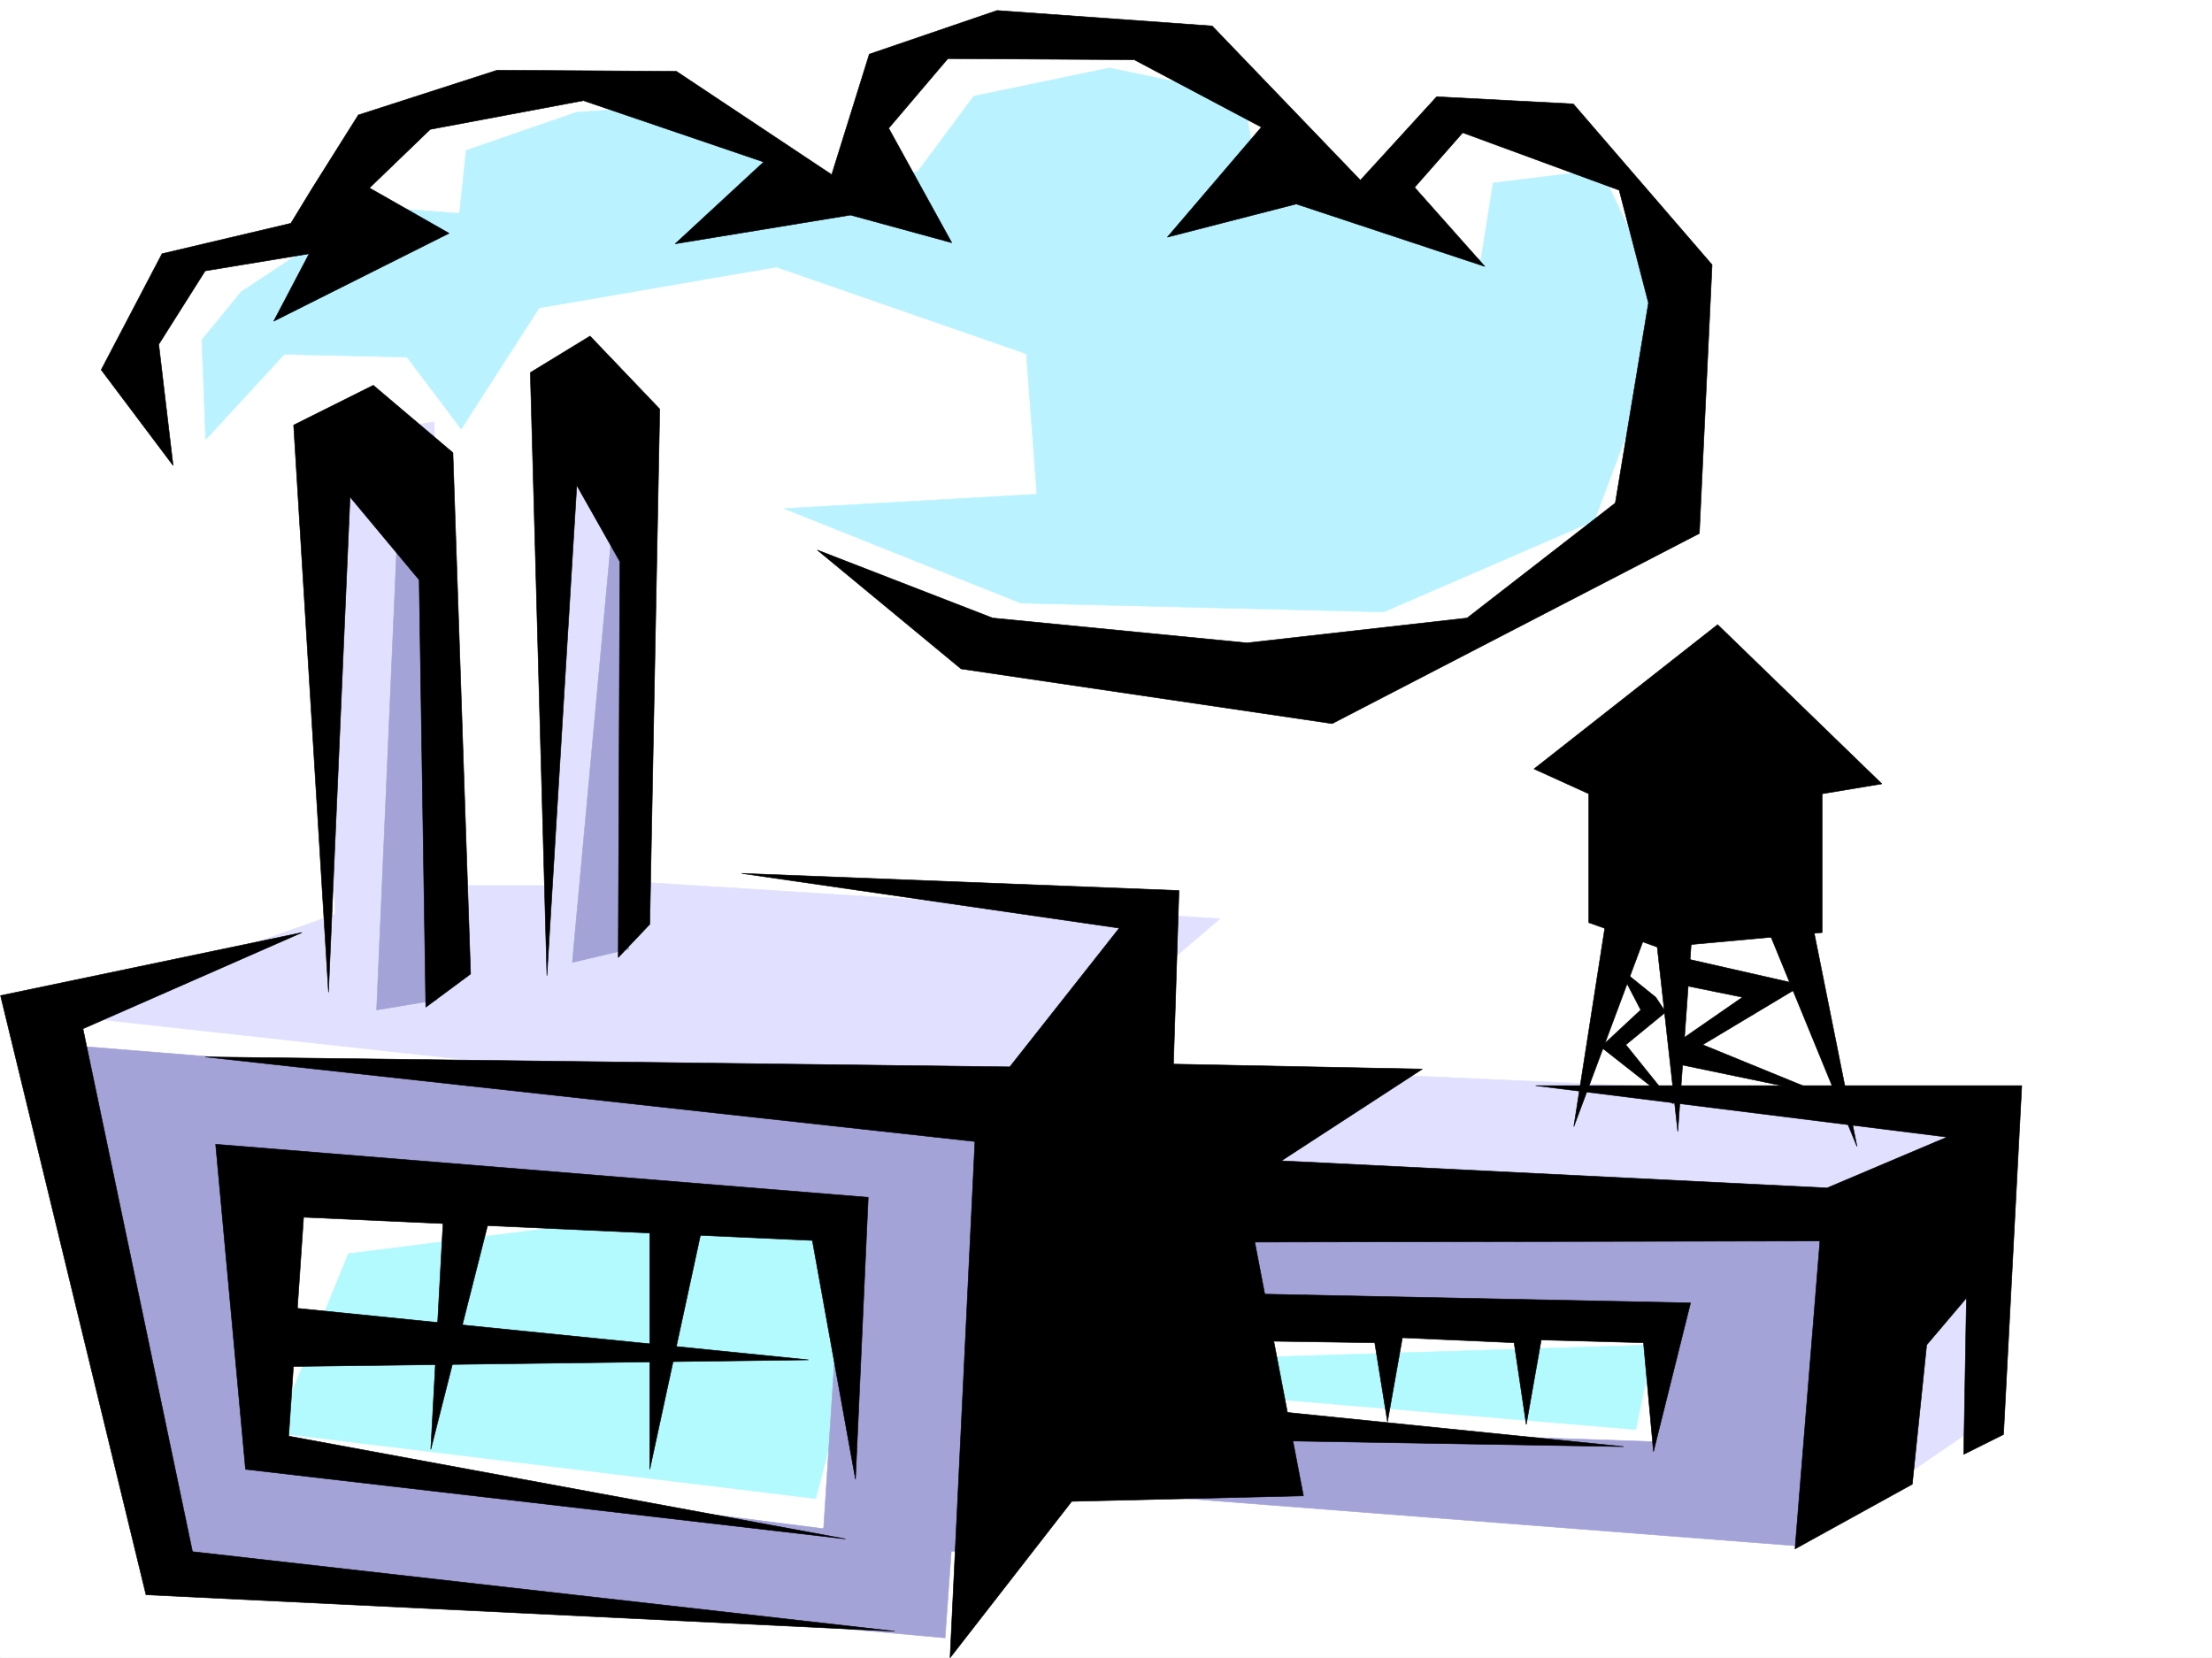
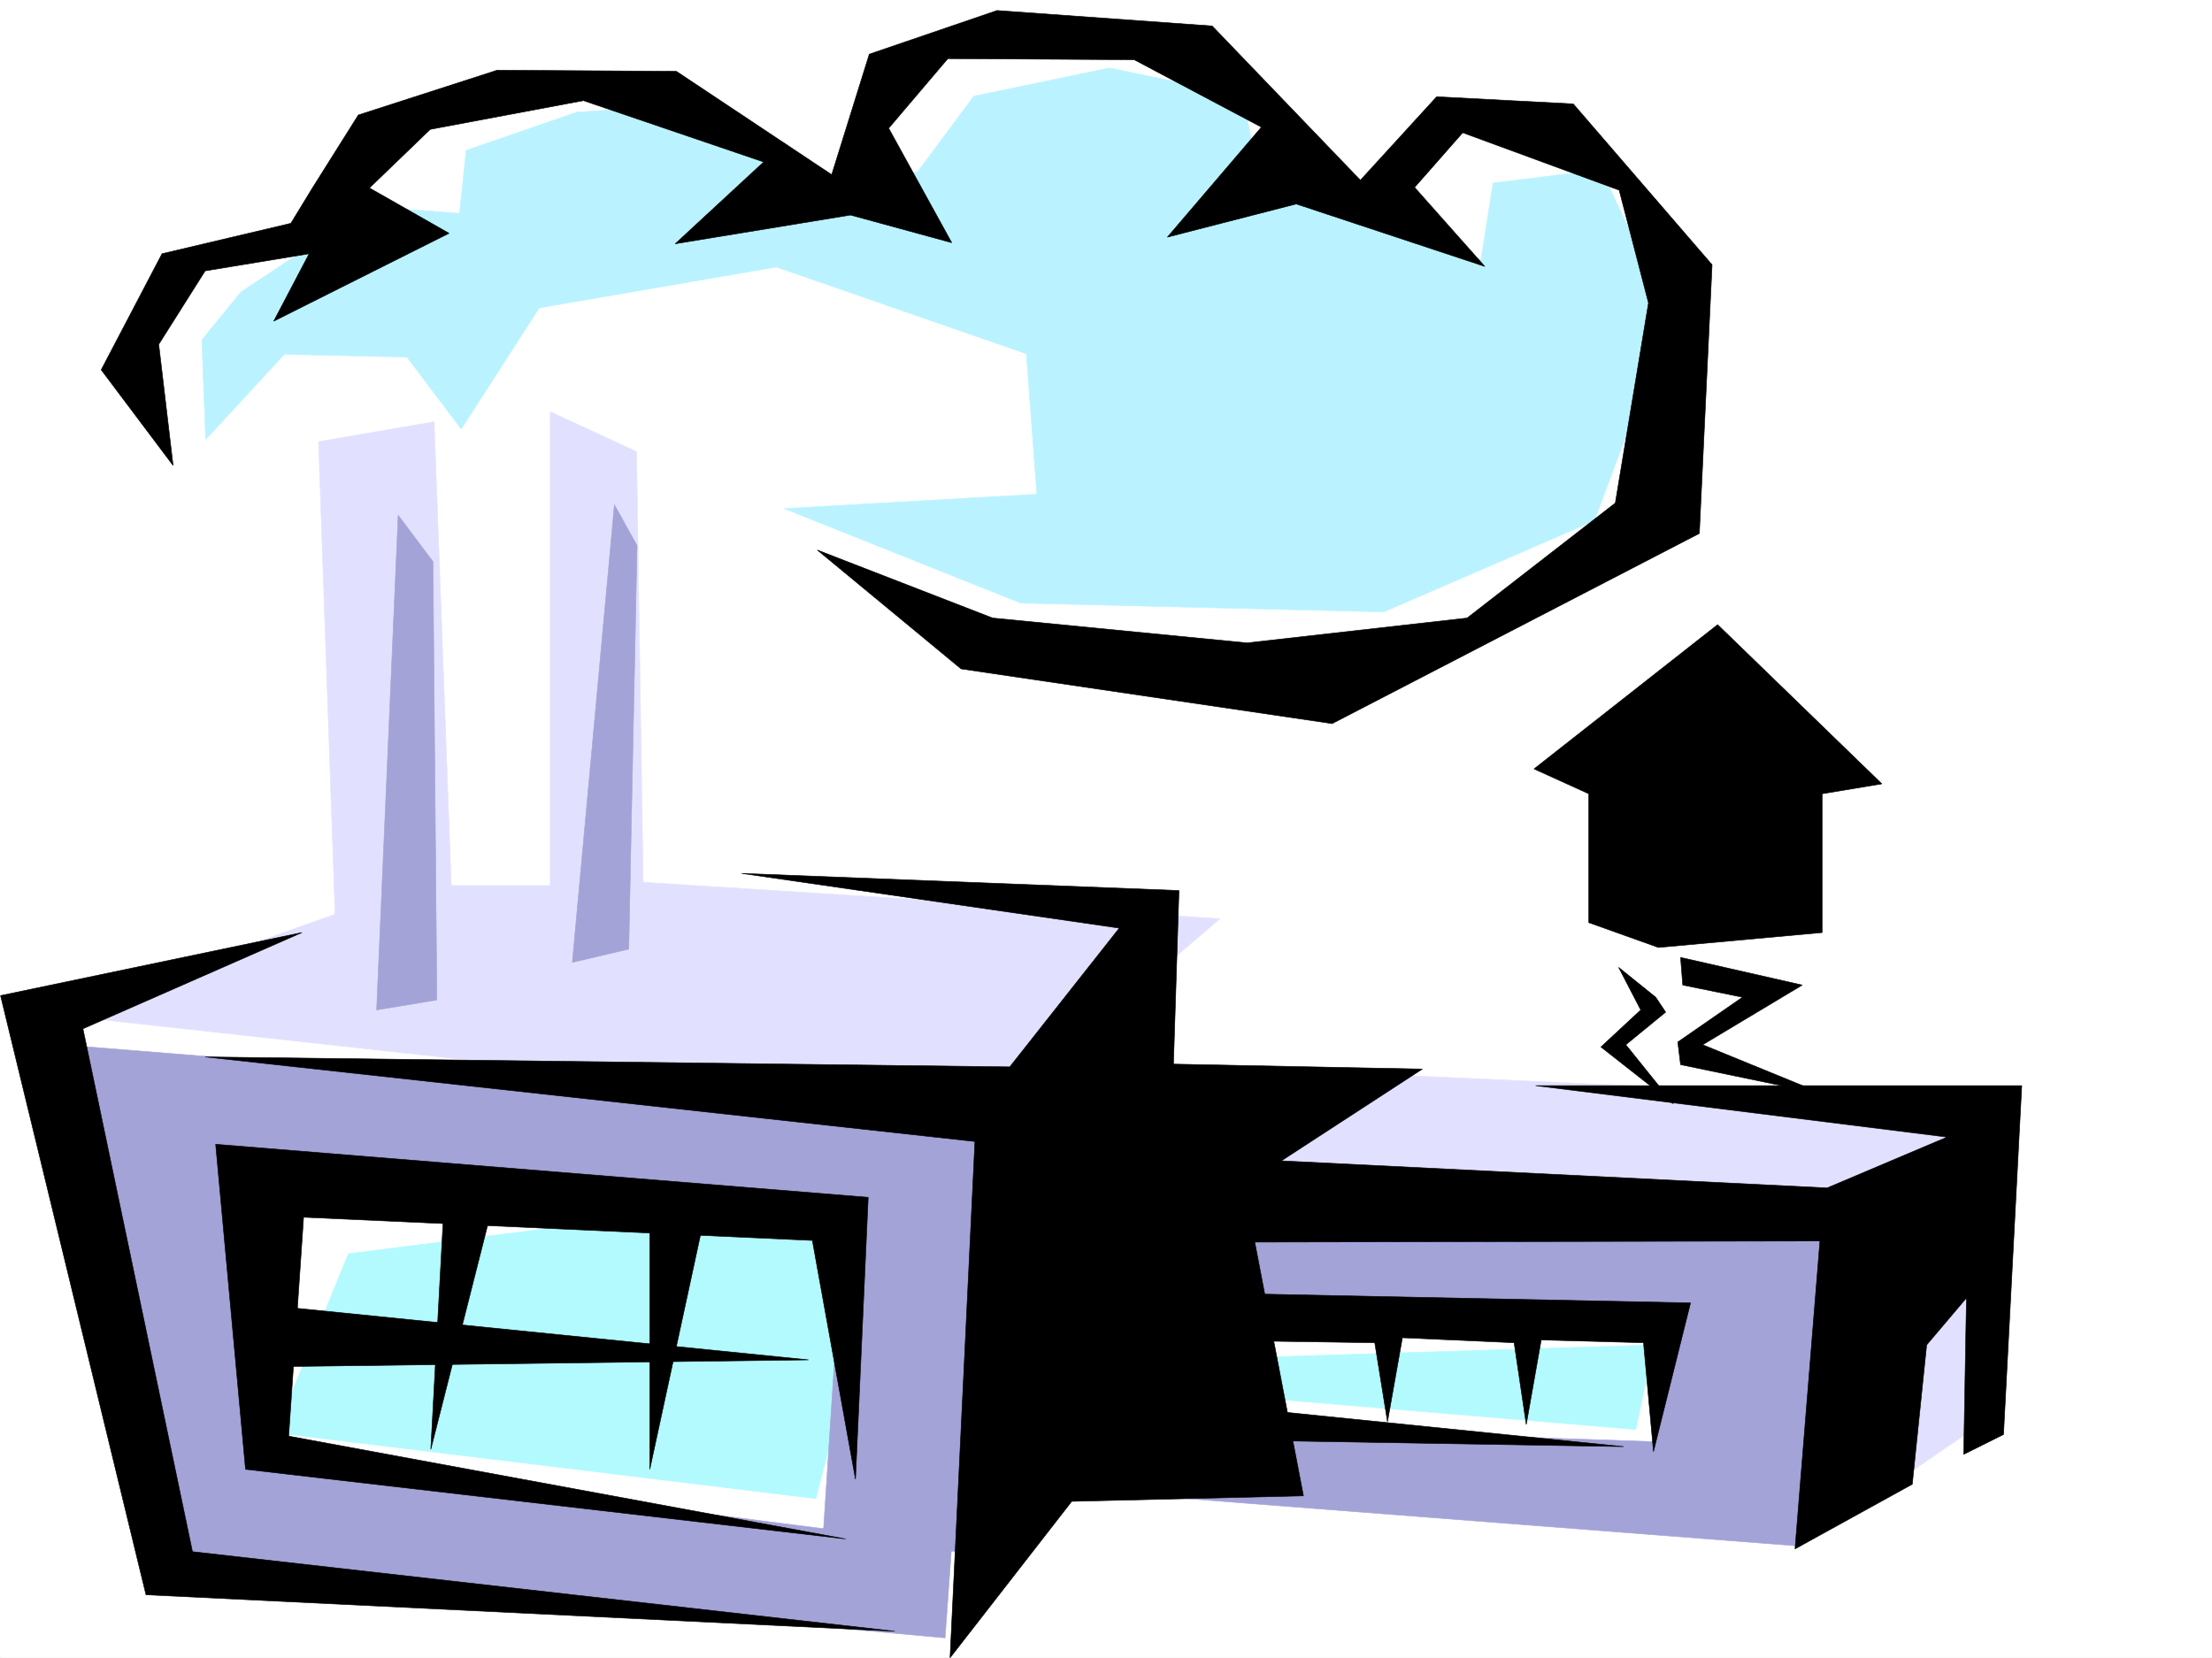
<svg xmlns="http://www.w3.org/2000/svg" width="2997.016" height="2246.525">
  <rect width="100%" height="100%" fill="#333333" stroke="none" />
  <defs>
    <clipPath id="a">
      <path d="M0 0h2997v2244.137H0Zm0 0" />
    </clipPath>
  </defs>
  <path fill="#fff" d="M0 2246.297h2997.016V0H0Zm0 0" />
  <g clip-path="url(#a)" transform="translate(0 2.16)">
    <path fill="#fff" fill-rule="evenodd" stroke="#fff" stroke-linecap="square" stroke-linejoin="bevel" stroke-miterlimit="10" stroke-width=".743" d="M.742 2244.137h2995.531V-2.16H.743Zm0 0" />
  </g>
  <path fill="#fff" fill-rule="evenodd" stroke="#fff" stroke-linecap="square" stroke-linejoin="bevel" stroke-miterlimit="10" stroke-width=".743" d="m887.102 658.367 314.714 154.328 564.176 131.063 328.906-123.598 146.118-191 58.457-255.402-175.325-205.238h-146.117l-131.886 87.625L1640.87 73.39l-307.21-21.7-124.376 43.438-58.414 154.289-271.238-131.805-197.063 6.727-197.808 51.687-21.739 124.34-197.77 65.883-80.194 124.336 43.48 146.078 205.277 29.211 6.762 541.531L67.45 1383.438l168.559 753.496 1054.215 72.648 153.582-256.144 973.277 117.574 241.29-556.512-1090.188-29.207v-256.145H558.19l21.739-540.793zm0 0" />
  <path fill="#e1e1ff" fill-rule="evenodd" stroke="#e1e1ff" stroke-linecap="square" stroke-linejoin="bevel" stroke-miterlimit="10" stroke-width=".743" d="m1706.793 1448.578 988.293 44.223-15.016 438.894-160.347 110.106 6.761-351.274-885.613-87.62zm0 0" />
  <path fill="#b3faff" fill-rule="evenodd" stroke="#b3faff" stroke-linecap="square" stroke-linejoin="bevel" stroke-miterlimit="10" stroke-width=".743" d="m1688.063 1839.578 552.21-17.246-23.968 114.605-561.946-47.195zm0 0" />
  <path fill="#a3a3d7" fill-rule="evenodd" stroke="#a3a3d7" stroke-linecap="square" stroke-linejoin="bevel" stroke-miterlimit="10" stroke-width=".743" d="m1634.105 1632.113 861.649 25.453-56.93 437.41-908.84-70.378 23.223-94.387 687.066 23.227 29.95-154.29-558.934-23.968zm0 0" />
  <path fill="#baf3ff" fill-rule="evenodd" stroke="#baf3ff" stroke-linecap="square" stroke-linejoin="bevel" stroke-miterlimit="10" stroke-width=".743" d="m278.703 595.453-5.238-134.816 53.215-65.14 174.582-115.384 121.367 8.992 8.992-85.355 149.832-51.691L941.06 140.8l191.082 115.344 111.628-23.97 75.66-101.855 183.575-38.199 180.562 37.457 22.485 113.86 146.86 14.23 153.585 94.348 16.5-104.082 146.078-17.989L2263.5 429.2l-103.422 276.36-285.43 123.597-491.523-11.965-320.7-128.093 342.438-19.473-14.234-190.258-338.684-117.574-321.441 55.402-105.61 164.028-73.43-97.36-166.327-3.754Zm0 0" />
  <path fill="#e1e1ff" fill-rule="evenodd" stroke="#e1e1ff" stroke-linecap="square" stroke-linejoin="bevel" stroke-miterlimit="10" stroke-width=".743" d="m588.18 571.484 23.226 628.418H745.52V557.996l116.87 53.957 8.993 583.492 781.453 49.422-314.676 268.89L71.945 1374.442l382.082-135.558-22.441-640.418Zm0 0" />
  <path fill="#b3faff" fill-rule="evenodd" stroke="#b3faff" stroke-linecap="square" stroke-linejoin="bevel" stroke-miterlimit="10" stroke-width=".743" d="m472.016 1698.777-98.883 242.657 732.027 89.148 111.633-426.191zm0 0" />
  <path fill="#a3a3d7" fill-rule="evenodd" stroke="#a3a3d7" stroke-linecap="square" stroke-linejoin="bevel" stroke-miterlimit="10" stroke-width=".743" d="M1370.375 1518.996 36.715 1411.902l157.34 708.57 1086.43 98.844 8.995-125.824-911.851-116.086-44.965-350.535 1019.727 22.445zm0 0" />
  <path fill="#a3a3d7" fill-rule="evenodd" stroke="#a3a3d7" stroke-linecap="square" stroke-linejoin="bevel" stroke-miterlimit="10" stroke-width=".743" d="m1145.59 1613.383-31.434 484.605 206.758 4.496 85.434-520.578zm0 0" />
  <path fill-rule="evenodd" stroke="#000" stroke-linecap="square" stroke-linejoin="bevel" stroke-miterlimit="10" stroke-width=".743" d="M409.102 1263.594.742 1348.988l197.067 811.914 1014.488 49.422-951.54-107.84-148.382-708.57Zm0 0" />
  <path fill-rule="evenodd" stroke="#000" stroke-linecap="square" stroke-linejoin="bevel" stroke-miterlimit="10" stroke-width=".743" d="m1176.324 1622.375-884.129-71.902 40.47 440.422 812.925 94.347-754.473-139.312 20.215-296.614 689.332 31.477 58.418 323.55zm0 0" />
  <path fill-rule="evenodd" stroke="#000" stroke-linecap="square" stroke-linejoin="bevel" stroke-miterlimit="10" stroke-width=".743" d="m602.414 1617.879-18.73 346.035 80.898-319.094zm277.961 31.437v341.578l71.945-332.585zm0 0" />
  <path fill-rule="evenodd" stroke="#000" stroke-linecap="square" stroke-linejoin="bevel" stroke-miterlimit="10" stroke-width=".743" d="m382.125 1770.684 713.3 71.902-699.812 8.957zm0 0" />
  <path fill="#a3a3d7" fill-rule="evenodd" stroke="#a3a3d7" stroke-linecap="square" stroke-linejoin="bevel" stroke-miterlimit="10" stroke-width=".743" d="m539.46 698.09-29.206 670.37 81.64-13.487-5.238-593.97zm292.978-14.23-56.97 620.163 76.442-17.984 11.223-546.773zm0 0" />
-   <path fill-rule="evenodd" stroke="#000" stroke-linecap="square" stroke-linejoin="bevel" stroke-miterlimit="10" stroke-width=".743" d="m445.074 1344.492-47.23-768.512 107.914-53.918 107.879 91.38 23.968 706.3-60.683 44.965-8.996-578.992-93.645-112.336zm295.949-22.48L718.54 504.82l80.899-49.422 94.425 98.883-13.488 698.055-42.695 44.965 2.226-536.297-58.453-103.379zm0 0" />
  <path fill-rule="evenodd" stroke="#000" stroke-linecap="square" stroke-linejoin="bevel" stroke-miterlimit="10" stroke-width=".743" d="m234.523 630.684-97.398-129.579 82.422-157.3 174.543-41.211 29.246-47.934 62.168-98.848 188.07-60.683 242.774 1.488 210.515 140.055L1177.81 73.39l173.097-59.157 291.45 20.957 200.82 208.989 103.379-113.117 185.058 9.738 188.075 217.98-17.247 364.024-497.507 257.668-502.746-74.172-194.797-161.016 237.53 92.121 344.63 33.703 298.215-33.703 200.816-155.816 44.926-271.117-39.684-152.805-212.039-77.887-65.18 74.133 95.13 107.098-255.481-84.614-174.582 44.926 127.39-149.05-172.355-91.376-252.469-1.484-80.191 94.348 85.434 155.07-137.125-37.457-237.532 38.941 119.88-110.847-244.259-83.164-207.543 38.98-82.382 79.375 107.875 61.426-237.532 119.098 47.977-91.38-140.88 23.227-62.91 99.59zm770.231 552.757 592.637 23.223-7.47 235.188 337.161 6.726-191.043 124.336 739.5 36.715 162.578-68.895-557.45-69.675h658.603l-24.715 472.64-53.957 26.942 3.754-211.961-53.957 63.652-19.473 188.777-158.863 87.621 33.742-417.195-765.735 1.484 65.926 343.81-313.933 7.507-164.848 211.96 33.703-699.577-1042.953-114.602 1090.188 13.488 148.343-188.03zm0 0" />
  <path fill-rule="evenodd" stroke="#000" stroke-linecap="square" stroke-linejoin="bevel" stroke-miterlimit="10" stroke-width=".743" d="m1634.105 1751.953 656.372 13.45-50.204 201.523-13.488-147.563-138.61-3.754-20.253 114.602-16.461-110.848-151.355-6.765-20.215 113.859-17.246-107.094-258.489-3.754zm0 0" />
  <path fill-rule="evenodd" stroke="#000" stroke-linecap="square" stroke-linejoin="bevel" stroke-miterlimit="10" stroke-width=".743" d="m1610.137 1900.262 589.668 59.898-576.176-9.734zm717.054-1053.864-248.753 195.461 74.175 33.704v174.542L2247 1283.81l221.774-20.215v-188.031l80.937-13.45zm0 0" />
-   <path fill-rule="evenodd" stroke="#000" stroke-linecap="square" stroke-linejoin="bevel" stroke-miterlimit="10" stroke-width=".743" d="m2179.59 1223.871-47.23 302.633 107.913-289.145 32.961 295.868 20.215-283.121 101.153 7.468 121.406 295.867-74.172-370zm0 0" />
  <path fill-rule="evenodd" stroke="#000" stroke-linecap="square" stroke-linejoin="bevel" stroke-miterlimit="10" stroke-width=".743" d="m2276.988 1297.3 164.848 37.458-134.898 80.86 164.847 67.445-194.797-40.47-3.754-30.69 87.664-60.684-80.937-16.461zm-33.703 53.919-50.207-40.43 29.953 57.672-53.957 50.164 98.18 77.144-64.438-80.152 53.918-44.183zm0 0" />
</svg>